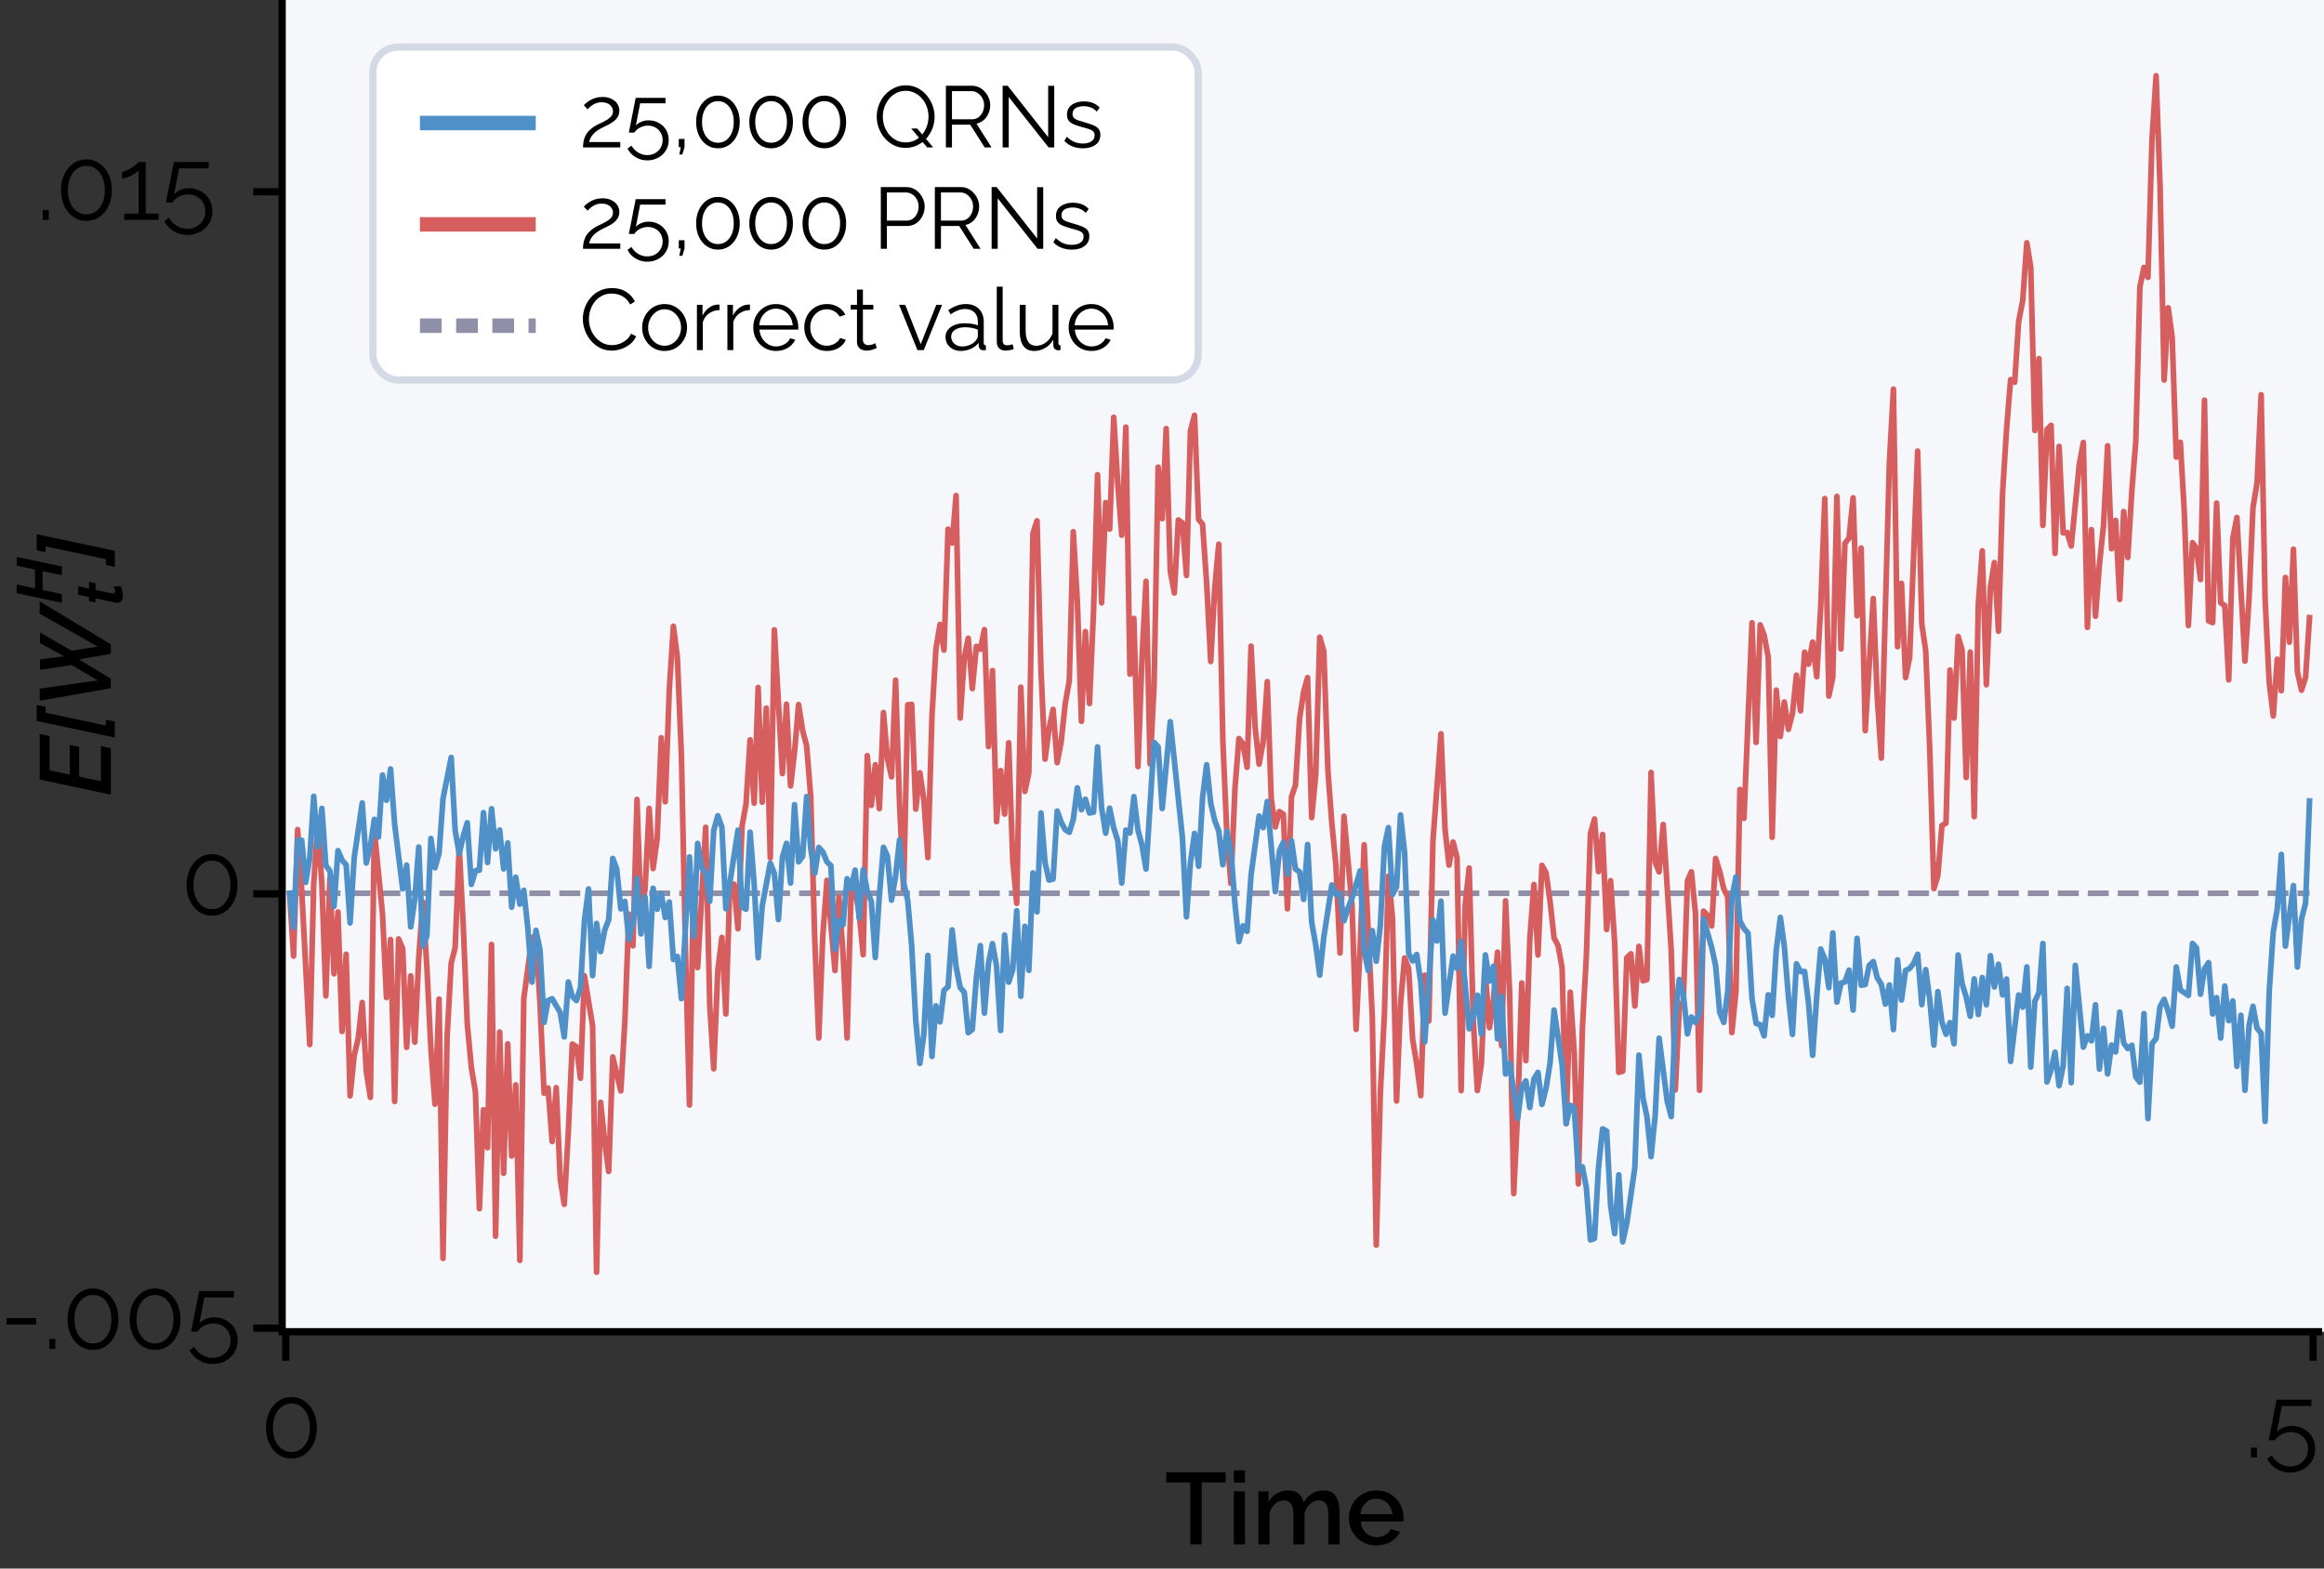
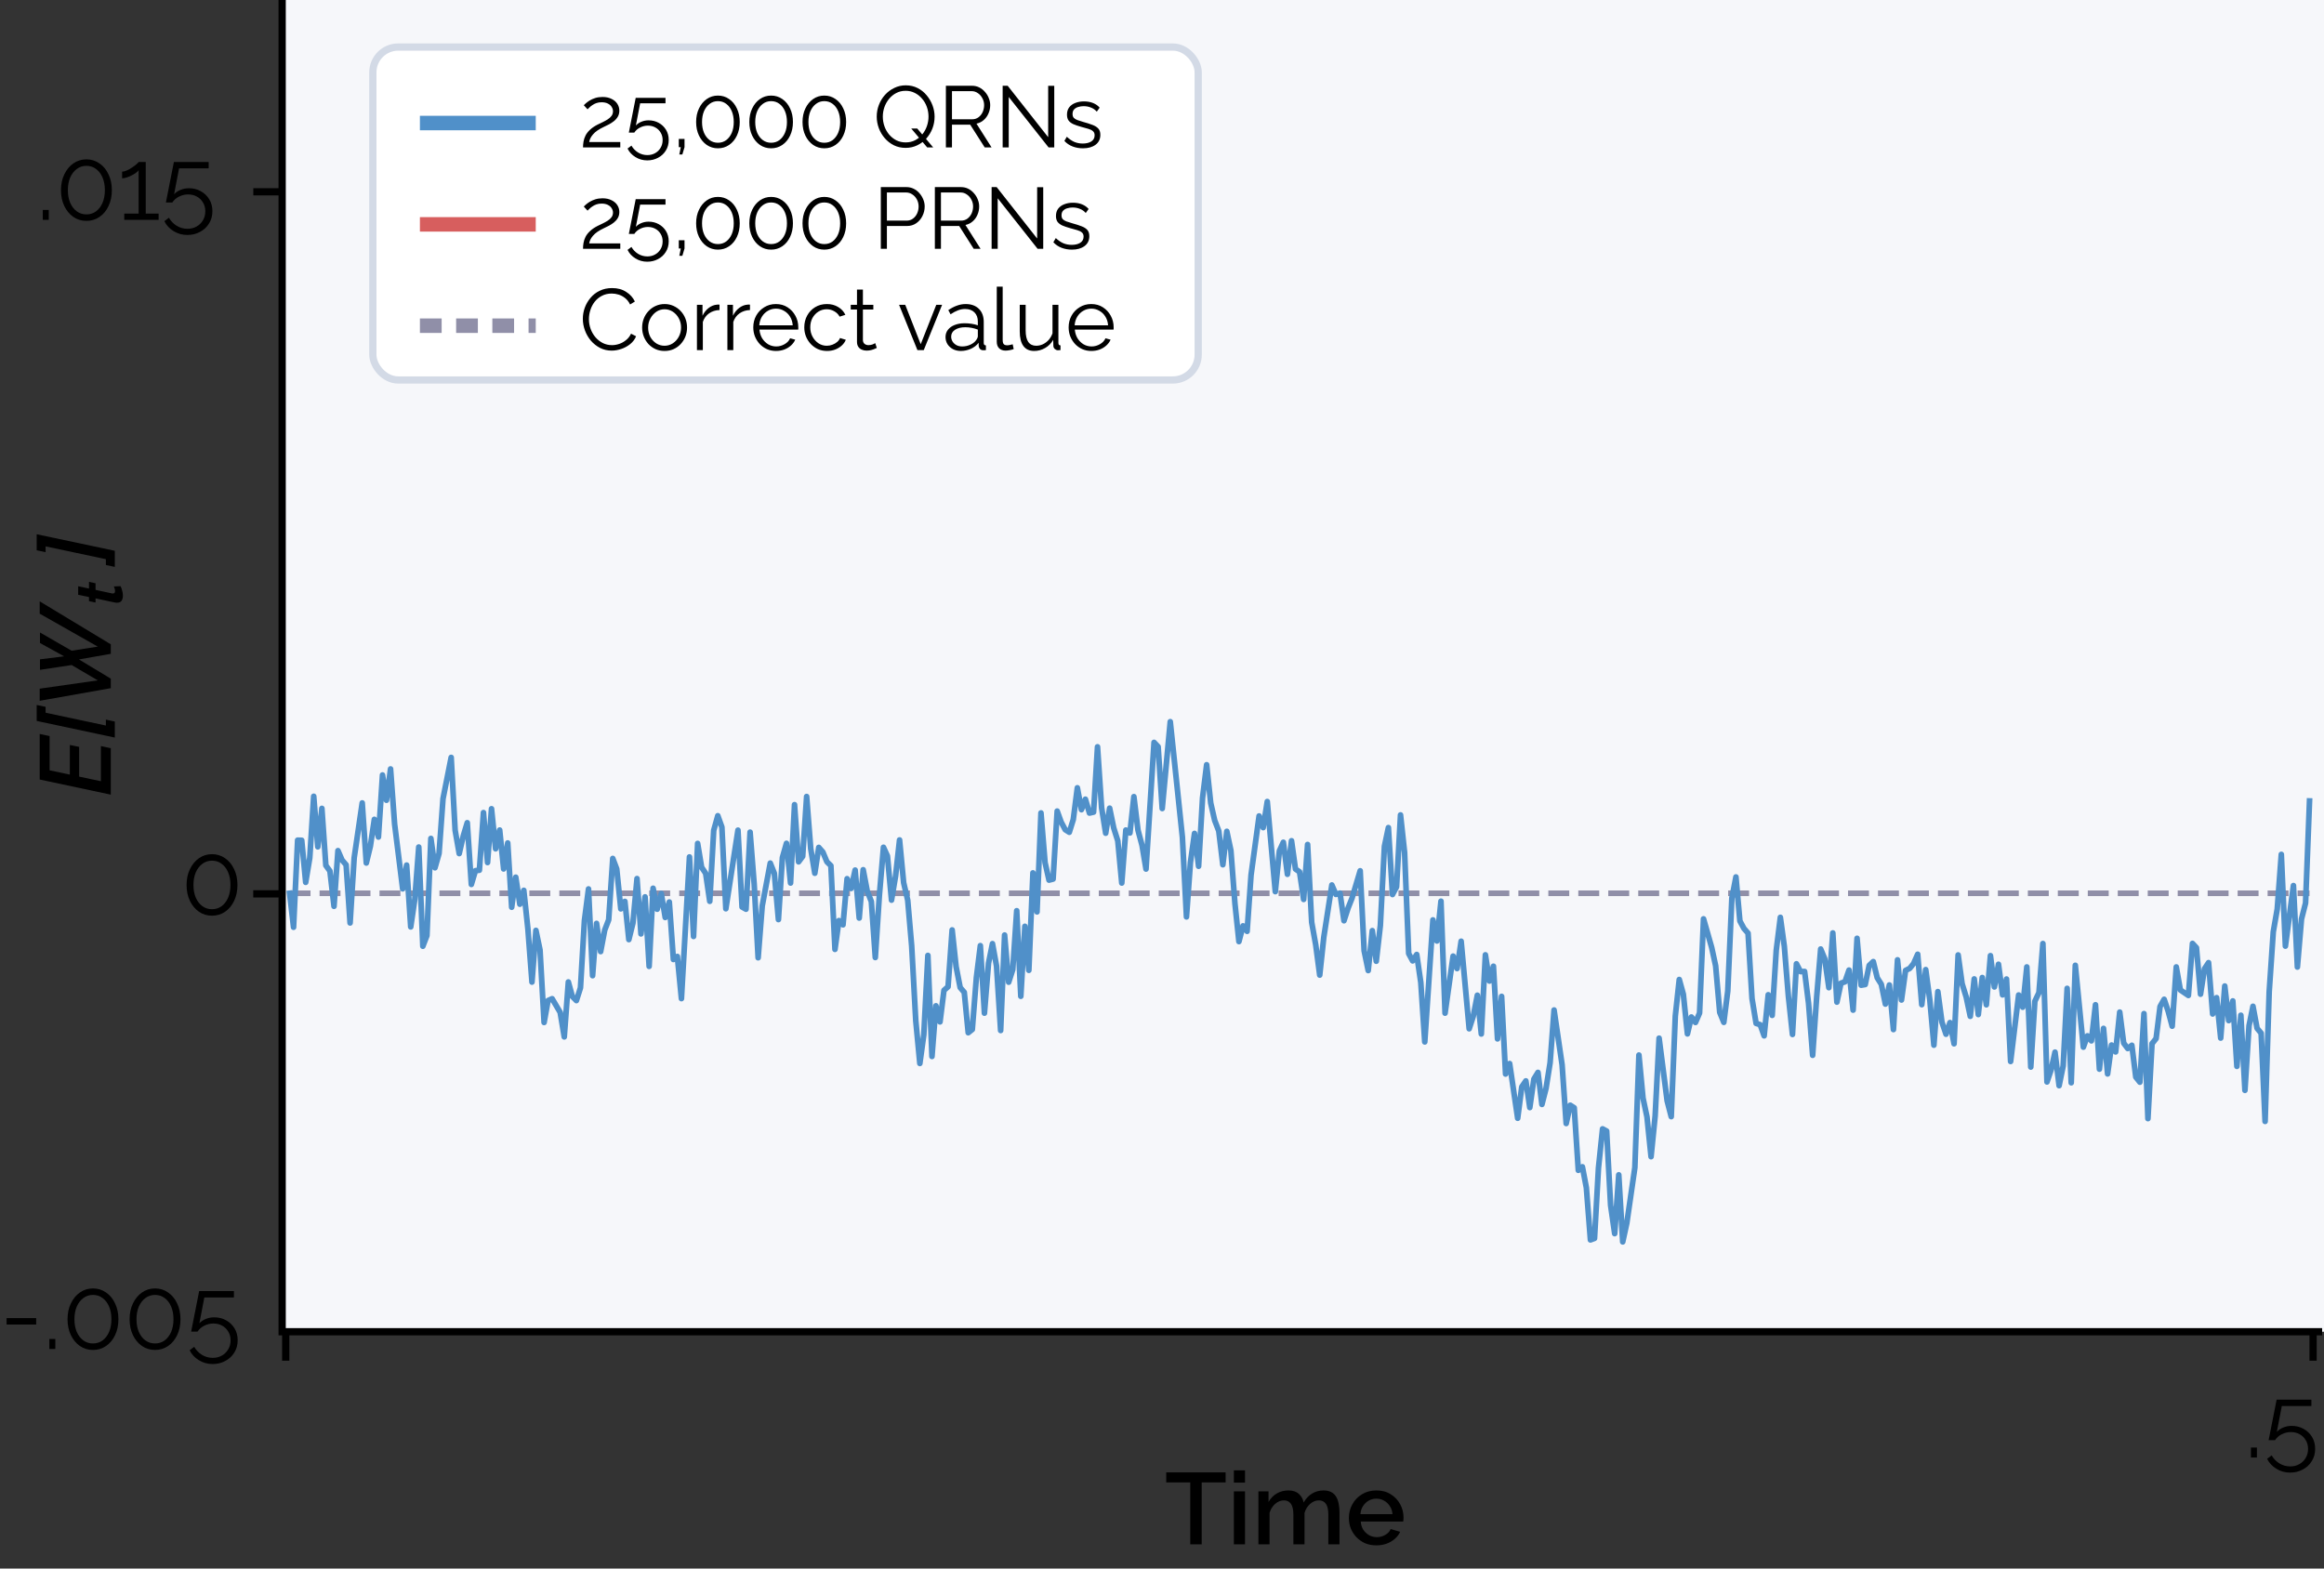
<svg xmlns="http://www.w3.org/2000/svg" width="480" height="324" viewBox="0 0 480 324" fill="none">
  <rect x="0" y="0" width="480" height="324" fill="#333333" stroke="none" />
  <rect x="58.318" width="421.682" height="275.085" fill="#F6F7FA" />
  <path d="M58.278 0V275.085H479.615" stroke="black" stroke-width="1.495" />
  <line x1="58.3" y1="39.618" x2="52.319" y2="39.618" stroke="black" stroke-width="1.495" />
-   <line x1="58.278" y1="274.337" x2="52.302" y2="274.337" stroke="black" stroke-width="1.495" />
  <line x1="58.278" y1="184.636" x2="52.302" y2="184.636" stroke="black" stroke-width="1.495" />
  <path d="M8.837 45.415V43.364H10.072V45.415H8.837ZM23.103 39.282C23.103 40.51 22.873 41.605 22.412 42.568C21.966 43.517 21.345 44.264 20.549 44.808C19.754 45.353 18.854 45.625 17.849 45.625C16.844 45.625 15.944 45.353 15.148 44.808C14.367 44.264 13.745 43.517 13.285 42.568C12.824 41.605 12.594 40.51 12.594 39.282C12.594 38.053 12.824 36.965 13.285 36.016C13.745 35.053 14.367 34.299 15.148 33.755C15.944 33.197 16.844 32.917 17.849 32.917C18.854 32.917 19.754 33.197 20.549 33.755C21.345 34.299 21.966 35.053 22.412 36.016C22.873 36.965 23.103 38.053 23.103 39.282ZM21.659 39.282C21.659 38.291 21.498 37.418 21.177 36.665C20.856 35.911 20.41 35.325 19.837 34.906C19.265 34.474 18.602 34.257 17.849 34.257C17.095 34.257 16.432 34.474 15.86 34.906C15.288 35.325 14.834 35.911 14.499 36.665C14.178 37.418 14.018 38.291 14.018 39.282C14.018 40.273 14.178 41.145 14.499 41.898C14.834 42.652 15.288 43.238 15.86 43.657C16.432 44.076 17.095 44.285 17.849 44.285C18.602 44.285 19.265 44.076 19.837 43.657C20.41 43.224 20.856 42.638 21.177 41.898C21.498 41.145 21.659 40.273 21.659 39.282ZM32.761 44.117V45.415H25.664V44.117H28.636V35.157C28.525 35.325 28.336 35.506 28.071 35.702C27.806 35.897 27.499 36.079 27.15 36.246C26.815 36.414 26.48 36.553 26.145 36.665C25.81 36.776 25.503 36.832 25.224 36.832V35.451C25.545 35.451 25.894 35.36 26.271 35.178C26.648 34.997 27.01 34.788 27.359 34.55C27.708 34.313 28.001 34.09 28.239 33.88C28.476 33.671 28.608 33.532 28.636 33.462H30.102V44.117H32.761ZM38.7 48.535C37.654 48.535 36.705 48.27 35.853 47.739C35.002 47.223 34.367 46.539 33.948 45.688L34.89 44.976C35.281 45.66 35.811 46.211 36.481 46.63C37.165 47.048 37.912 47.258 38.721 47.258C39.419 47.258 40.04 47.104 40.584 46.797C41.143 46.49 41.582 46.064 41.903 45.52C42.238 44.976 42.406 44.348 42.406 43.636C42.406 42.952 42.245 42.352 41.924 41.836C41.617 41.305 41.191 40.894 40.647 40.6C40.117 40.307 39.517 40.161 38.847 40.161C38.205 40.161 37.591 40.307 37.005 40.6C36.419 40.88 35.944 41.291 35.581 41.836H34.262L35.916 33.462H43.097V34.781H36.984L35.958 40.119C36.321 39.728 36.767 39.428 37.298 39.219C37.828 38.995 38.4 38.884 39.014 38.884C39.922 38.884 40.738 39.086 41.464 39.491C42.203 39.896 42.789 40.454 43.222 41.166C43.655 41.877 43.871 42.694 43.871 43.615C43.871 44.592 43.634 45.45 43.159 46.19C42.699 46.93 42.078 47.502 41.296 47.907C40.515 48.325 39.649 48.535 38.7 48.535Z" fill="black" />
  <path d="M1.361 273.594V272.275H7.474V273.594H1.361ZM10.193 278.639V276.588H11.428V278.639H10.193ZM24.459 272.506C24.459 273.734 24.228 274.829 23.768 275.792C23.321 276.741 22.7 277.488 21.904 278.032C21.109 278.577 20.209 278.849 19.204 278.849C18.199 278.849 17.299 278.577 16.503 278.032C15.722 277.488 15.101 276.741 14.64 275.792C14.18 274.829 13.949 273.734 13.949 272.506C13.949 271.277 14.18 270.189 14.64 269.24C15.101 268.277 15.722 267.523 16.503 266.979C17.299 266.421 18.199 266.141 19.204 266.141C20.209 266.141 21.109 266.421 21.904 266.979C22.7 267.523 23.321 268.277 23.768 269.24C24.228 270.189 24.459 271.277 24.459 272.506ZM23.014 272.506C23.014 271.515 22.854 270.642 22.532 269.889C22.212 269.135 21.765 268.549 21.193 268.13C20.62 267.698 19.957 267.481 19.204 267.481C18.45 267.481 17.787 267.698 17.215 268.13C16.643 268.549 16.189 269.135 15.854 269.889C15.533 270.642 15.373 271.515 15.373 272.506C15.373 273.496 15.533 274.369 15.854 275.122C16.189 275.876 16.643 276.462 17.215 276.881C17.787 277.3 18.45 277.509 19.204 277.509C19.957 277.509 20.62 277.3 21.193 276.881C21.765 276.448 22.212 275.862 22.532 275.122C22.854 274.369 23.014 273.496 23.014 272.506ZM37.277 272.506C37.277 273.734 37.047 274.829 36.586 275.792C36.139 276.741 35.518 277.488 34.723 278.032C33.927 278.577 33.027 278.849 32.022 278.849C31.017 278.849 30.117 278.577 29.322 278.032C28.54 277.488 27.919 276.741 27.459 275.792C26.998 274.829 26.768 273.734 26.768 272.506C26.768 271.277 26.998 270.189 27.459 269.24C27.919 268.277 28.54 267.523 29.322 266.979C30.117 266.421 31.017 266.141 32.022 266.141C33.027 266.141 33.927 266.421 34.723 266.979C35.518 267.523 36.139 268.277 36.586 269.24C37.047 270.189 37.277 271.277 37.277 272.506ZM35.832 272.506C35.832 271.515 35.672 270.642 35.351 269.889C35.03 269.135 34.583 268.549 34.011 268.13C33.439 267.698 32.776 267.481 32.022 267.481C31.269 267.481 30.606 267.698 30.033 268.13C29.461 268.549 29.008 269.135 28.673 269.889C28.352 270.642 28.191 271.515 28.191 272.506C28.191 273.496 28.352 274.369 28.673 275.122C29.008 275.876 29.461 276.462 30.033 276.881C30.606 277.3 31.269 277.509 32.022 277.509C32.776 277.509 33.439 277.3 34.011 276.881C34.583 276.448 35.03 275.862 35.351 275.122C35.672 274.369 35.832 273.496 35.832 272.506ZM43.919 281.759C42.873 281.759 41.924 281.493 41.072 280.963C40.221 280.447 39.586 279.763 39.167 278.912L40.109 278.2C40.5 278.884 41.031 279.435 41.7 279.854C42.384 280.272 43.131 280.482 43.94 280.482C44.638 280.482 45.259 280.328 45.804 280.021C46.362 279.714 46.801 279.288 47.122 278.744C47.457 278.2 47.625 277.572 47.625 276.86C47.625 276.176 47.464 275.576 47.143 275.06C46.836 274.529 46.411 274.118 45.866 273.824C45.336 273.531 44.736 273.385 44.066 273.385C43.424 273.385 42.81 273.531 42.224 273.824C41.638 274.104 41.163 274.515 40.8 275.06H39.481L41.135 266.686H48.316V268.005H42.203L41.177 273.343C41.54 272.952 41.986 272.652 42.517 272.443C43.047 272.219 43.619 272.108 44.233 272.108C45.141 272.108 45.957 272.31 46.683 272.715C47.422 273.12 48.009 273.678 48.441 274.39C48.874 275.101 49.09 275.918 49.09 276.839C49.09 277.816 48.853 278.674 48.379 279.414C47.918 280.154 47.297 280.726 46.515 281.131C45.734 281.549 44.868 281.759 43.919 281.759Z" fill="black" />
  <path d="M49.044 182.804C49.044 184.032 48.814 185.128 48.353 186.091C47.906 187.04 47.285 187.786 46.49 188.331C45.694 188.875 44.794 189.147 43.789 189.147C42.784 189.147 41.884 188.875 41.089 188.331C40.307 187.786 39.686 187.04 39.225 186.091C38.765 185.128 38.535 184.032 38.535 182.804C38.535 181.576 38.765 180.487 39.225 179.538C39.686 178.575 40.307 177.822 41.089 177.277C41.884 176.719 42.784 176.44 43.789 176.44C44.794 176.44 45.694 176.719 46.49 177.277C47.285 177.822 47.906 178.575 48.353 179.538C48.814 180.487 49.044 181.576 49.044 182.804ZM47.599 182.804C47.599 181.813 47.439 180.941 47.118 180.187C46.797 179.434 46.35 178.847 45.778 178.429C45.206 177.996 44.543 177.78 43.789 177.78C43.036 177.78 42.373 177.996 41.8 178.429C41.228 178.847 40.775 179.434 40.44 180.187C40.119 180.941 39.958 181.813 39.958 182.804C39.958 183.795 40.119 184.667 40.44 185.421C40.775 186.175 41.228 186.761 41.8 187.179C42.373 187.598 43.036 187.807 43.789 187.807C44.543 187.807 45.206 187.598 45.778 187.179C46.35 186.747 46.797 186.161 47.118 185.421C47.439 184.667 47.599 183.795 47.599 182.804Z" fill="black" />
-   <path d="M65.45 294.931C65.45 296.159 65.22 297.255 64.759 298.218C64.313 299.167 63.692 299.913 62.896 300.458C62.101 301.002 61.2 301.274 60.196 301.274C59.191 301.274 58.291 301.002 57.495 300.458C56.713 299.913 56.092 299.167 55.632 298.218C55.171 297.255 54.941 296.159 54.941 294.931C54.941 293.703 55.171 292.614 55.632 291.665C56.092 290.702 56.713 289.948 57.495 289.404C58.291 288.846 59.191 288.567 60.196 288.567C61.2 288.567 62.101 288.846 62.896 289.404C63.692 289.948 64.313 290.702 64.759 291.665C65.22 292.614 65.45 293.703 65.45 294.931ZM64.006 294.931C64.006 293.94 63.845 293.068 63.524 292.314C63.203 291.56 62.757 290.974 62.184 290.556C61.612 290.123 60.949 289.907 60.196 289.907C59.442 289.907 58.779 290.123 58.207 290.556C57.635 290.974 57.181 291.56 56.846 292.314C56.525 293.068 56.364 293.94 56.364 294.931C56.364 295.922 56.525 296.794 56.846 297.548C57.181 298.301 57.635 298.888 58.207 299.306C58.779 299.725 59.442 299.934 60.196 299.934C60.949 299.934 61.612 299.725 62.184 299.306C62.757 298.874 63.203 298.287 63.524 297.548C63.845 296.794 64.006 295.922 64.006 294.931Z" fill="black" />
  <path d="M464.912 301.065V299.013H466.147V301.065H464.912ZM473.002 304.184C471.956 304.184 471.006 303.919 470.155 303.388C469.304 302.872 468.669 302.188 468.25 301.337L469.192 300.625C469.583 301.309 470.113 301.86 470.783 302.279C471.467 302.698 472.214 302.907 473.023 302.907C473.721 302.907 474.342 302.753 474.886 302.446C475.445 302.139 475.884 301.714 476.205 301.169C476.54 300.625 476.708 299.997 476.708 299.285C476.708 298.601 476.547 298.001 476.226 297.485C475.919 296.955 475.493 296.543 474.949 296.25C474.419 295.957 473.819 295.81 473.149 295.81C472.507 295.81 471.893 295.957 471.307 296.25C470.72 296.529 470.246 296.941 469.883 297.485H468.564L470.218 289.111H477.399V290.43H471.286L470.26 295.768C470.623 295.377 471.069 295.077 471.6 294.868C472.13 294.645 472.702 294.533 473.316 294.533C474.223 294.533 475.04 294.735 475.766 295.14C476.505 295.545 477.091 296.103 477.524 296.815C477.957 297.527 478.173 298.343 478.173 299.264C478.173 300.241 477.936 301.1 477.461 301.839C477.001 302.579 476.38 303.151 475.598 303.556C474.817 303.975 473.951 304.184 473.002 304.184Z" fill="black" />
  <path d="M253.141 306.214H248.2V319.005H245.835V306.214H240.873V304.141H253.141V306.214ZM254.841 319.005V308.056H257.144V319.005H254.841ZM254.841 306.256V303.723H257.144V306.256H254.841ZM276.659 319.005H274.356V312.871C274.356 311.852 274.189 311.106 273.854 310.631C273.519 310.157 273.03 309.919 272.388 309.919C271.746 309.919 271.146 310.164 270.588 310.652C270.044 311.127 269.66 311.748 269.436 312.515V319.005H267.134V312.871C267.134 311.852 266.966 311.106 266.631 310.631C266.296 310.157 265.815 309.919 265.187 309.919C264.545 309.919 263.945 310.157 263.386 310.631C262.842 311.106 262.451 311.727 262.214 312.494V319.005H259.911V308.056H262.005V310.254C262.437 309.487 263.003 308.901 263.7 308.496C264.412 308.077 265.222 307.868 266.129 307.868C267.036 307.868 267.748 308.105 268.264 308.58C268.794 309.054 269.122 309.647 269.248 310.359C269.723 309.55 270.302 308.935 270.986 308.517C271.683 308.084 272.479 307.868 273.372 307.868C274.014 307.868 274.551 307.986 274.984 308.224C275.417 308.461 275.752 308.789 275.989 309.208C276.226 309.612 276.394 310.087 276.491 310.631C276.603 311.162 276.659 311.727 276.659 312.327V319.005ZM284.274 319.214C283.423 319.214 282.648 319.068 281.95 318.775C281.266 318.468 280.673 318.056 280.171 317.54C279.668 317.009 279.278 316.409 278.998 315.739C278.733 315.055 278.601 314.33 278.601 313.562C278.601 312.529 278.838 311.587 279.313 310.736C279.787 309.871 280.45 309.18 281.301 308.663C282.153 308.133 283.151 307.868 284.295 307.868C285.439 307.868 286.423 308.133 287.247 308.663C288.084 309.18 288.733 309.864 289.194 310.715C289.654 311.566 289.884 312.48 289.884 313.457C289.884 313.625 289.877 313.785 289.864 313.939C289.85 314.078 289.836 314.197 289.822 314.295H281.05C281.092 314.937 281.266 315.502 281.573 315.99C281.894 316.465 282.299 316.842 282.788 317.121C283.276 317.386 283.799 317.519 284.358 317.519C284.972 317.519 285.551 317.365 286.095 317.058C286.654 316.751 287.03 316.346 287.226 315.844L289.194 316.409C288.956 316.939 288.594 317.421 288.105 317.854C287.631 318.272 287.065 318.607 286.409 318.858C285.753 319.096 285.042 319.214 284.274 319.214ZM280.987 312.766H287.603C287.561 312.138 287.379 311.587 287.058 311.113C286.751 310.624 286.354 310.247 285.865 309.982C285.391 309.703 284.86 309.564 284.274 309.564C283.702 309.564 283.171 309.703 282.683 309.982C282.208 310.247 281.818 310.624 281.511 311.113C281.204 311.587 281.029 312.138 280.987 312.766Z" fill="black" />
  <line x1="59.014" y1="275.085" x2="59.014" y2="281.065" stroke="black" stroke-width="1.495" />
  <line x1="477.747" y1="275.085" x2="477.747" y2="281.065" stroke="black" stroke-width="1.495" />
  <rect x="77.009" y="9.718" width="170.467" height="68.771" rx="5.234" fill="white" stroke="#D3DAE6" stroke-width="1.495" />
  <path d="M120.416 51.386C120.416 50.979 120.452 50.572 120.523 50.165C120.595 49.747 120.733 49.334 120.936 48.927C121.139 48.52 121.439 48.132 121.833 47.761C122.228 47.378 122.748 47.019 123.394 46.684C123.741 46.505 124.1 46.331 124.471 46.164C124.842 45.984 125.189 45.793 125.512 45.59C125.847 45.374 126.11 45.135 126.301 44.872C126.505 44.597 126.606 44.274 126.606 43.903C126.606 43.604 126.517 43.311 126.337 43.024C126.17 42.737 125.907 42.503 125.548 42.324C125.201 42.144 124.764 42.055 124.238 42.055C123.855 42.055 123.508 42.108 123.197 42.216C122.886 42.324 122.611 42.461 122.372 42.629C122.132 42.784 121.929 42.946 121.762 43.113C121.594 43.269 121.457 43.401 121.349 43.508L120.577 42.665C120.637 42.593 120.769 42.467 120.972 42.288C121.187 42.097 121.457 41.899 121.779 41.696C122.114 41.492 122.503 41.319 122.946 41.175C123.4 41.032 123.897 40.96 124.435 40.96C125.165 40.96 125.787 41.092 126.301 41.355C126.828 41.606 127.228 41.947 127.504 42.378C127.779 42.808 127.916 43.275 127.916 43.777C127.916 44.268 127.809 44.693 127.593 45.051C127.39 45.398 127.121 45.703 126.786 45.967C126.463 46.218 126.122 46.439 125.763 46.63C125.416 46.81 125.099 46.965 124.812 47.097C124.25 47.36 123.777 47.623 123.394 47.886C123.012 48.15 122.707 48.419 122.479 48.694C122.252 48.957 122.073 49.22 121.941 49.483C121.821 49.735 121.738 49.998 121.69 50.273H128.114V51.386H120.416ZM133.685 54.059C132.788 54.059 131.974 53.832 131.245 53.377C130.515 52.935 129.971 52.349 129.612 51.619L130.419 51.009C130.754 51.595 131.209 52.067 131.783 52.426C132.369 52.785 133.009 52.965 133.703 52.965C134.301 52.965 134.833 52.833 135.3 52.57C135.778 52.307 136.155 51.942 136.43 51.475C136.718 51.009 136.861 50.47 136.861 49.86C136.861 49.274 136.724 48.76 136.448 48.317C136.185 47.863 135.82 47.51 135.354 47.258C134.899 47.007 134.385 46.882 133.811 46.882C133.26 46.882 132.734 47.007 132.232 47.258C131.729 47.498 131.322 47.851 131.011 48.317H129.881L131.298 41.14H137.453V42.27H132.214L131.334 46.846C131.645 46.511 132.028 46.254 132.483 46.074C132.937 45.883 133.428 45.787 133.954 45.787C134.732 45.787 135.432 45.961 136.054 46.307C136.688 46.654 137.19 47.133 137.561 47.743C137.932 48.353 138.117 49.053 138.117 49.842C138.117 50.68 137.914 51.416 137.507 52.05C137.112 52.684 136.58 53.174 135.91 53.521C135.24 53.88 134.498 54.059 133.685 54.059ZM140.305 52.839L140.61 51.332H140.197V49.627H141.382V51.332L140.933 52.839H140.305ZM152.787 46.128C152.787 47.181 152.589 48.12 152.195 48.945C151.812 49.759 151.28 50.399 150.598 50.865C149.916 51.332 149.144 51.565 148.283 51.565C147.422 51.565 146.65 51.332 145.968 50.865C145.298 50.399 144.766 49.759 144.371 48.945C143.976 48.12 143.779 47.181 143.779 46.128C143.779 45.075 143.976 44.142 144.371 43.329C144.766 42.503 145.298 41.857 145.968 41.391C146.65 40.912 147.422 40.673 148.283 40.673C149.144 40.673 149.916 40.912 150.598 41.391C151.28 41.857 151.812 42.503 152.195 43.329C152.589 44.142 152.787 45.075 152.787 46.128ZM151.549 46.128C151.549 45.279 151.411 44.531 151.136 43.885C150.861 43.239 150.478 42.737 149.988 42.378C149.497 42.007 148.929 41.821 148.283 41.821C147.637 41.821 147.069 42.007 146.578 42.378C146.088 42.737 145.699 43.239 145.412 43.885C145.137 44.531 144.999 45.279 144.999 46.128C144.999 46.977 145.137 47.725 145.412 48.371C145.699 49.017 146.088 49.519 146.578 49.878C147.069 50.237 147.637 50.417 148.283 50.417C148.929 50.417 149.497 50.237 149.988 49.878C150.478 49.507 150.861 49.005 151.136 48.371C151.411 47.725 151.549 46.977 151.549 46.128ZM163.774 46.128C163.774 47.181 163.577 48.12 163.182 48.945C162.799 49.759 162.267 50.399 161.585 50.865C160.903 51.332 160.131 51.565 159.27 51.565C158.409 51.565 157.637 51.332 156.955 50.865C156.285 50.399 155.753 49.759 155.358 48.945C154.964 48.12 154.766 47.181 154.766 46.128C154.766 45.075 154.964 44.142 155.358 43.329C155.753 42.503 156.285 41.857 156.955 41.391C157.637 40.912 158.409 40.673 159.27 40.673C160.131 40.673 160.903 40.912 161.585 41.391C162.267 41.857 162.799 42.503 163.182 43.329C163.577 44.142 163.774 45.075 163.774 46.128ZM162.536 46.128C162.536 45.279 162.398 44.531 162.123 43.885C161.848 43.239 161.465 42.737 160.975 42.378C160.484 42.007 159.916 41.821 159.27 41.821C158.624 41.821 158.056 42.007 157.565 42.378C157.075 42.737 156.686 43.239 156.399 43.885C156.124 44.531 155.986 45.279 155.986 46.128C155.986 46.977 156.124 47.725 156.399 48.371C156.686 49.017 157.075 49.519 157.565 49.878C158.056 50.237 158.624 50.417 159.27 50.417C159.916 50.417 160.484 50.237 160.975 49.878C161.465 49.507 161.848 49.005 162.123 48.371C162.398 47.725 162.536 46.977 162.536 46.128ZM174.761 46.128C174.761 47.181 174.564 48.12 174.169 48.945C173.786 49.759 173.254 50.399 172.572 50.865C171.89 51.332 171.119 51.565 170.257 51.565C169.396 51.565 168.624 51.332 167.942 50.865C167.273 50.399 166.74 49.759 166.345 48.945C165.951 48.12 165.753 47.181 165.753 46.128C165.753 45.075 165.951 44.142 166.345 43.329C166.74 42.503 167.273 41.857 167.942 41.391C168.624 40.912 169.396 40.673 170.257 40.673C171.119 40.673 171.89 40.912 172.572 41.391C173.254 41.857 173.786 42.503 174.169 43.329C174.564 44.142 174.761 45.075 174.761 46.128ZM173.523 46.128C173.523 45.279 173.385 44.531 173.11 43.885C172.835 43.239 172.452 42.737 171.962 42.378C171.471 42.007 170.903 41.821 170.257 41.821C169.611 41.821 169.043 42.007 168.553 42.378C168.062 42.737 167.673 43.239 167.386 43.885C167.111 44.531 166.974 45.279 166.974 46.128C166.974 46.977 167.111 47.725 167.386 48.371C167.673 49.017 168.062 49.519 168.553 49.878C169.043 50.237 169.611 50.417 170.257 50.417C170.903 50.417 171.471 50.237 171.962 49.878C172.452 49.507 172.835 49.005 173.11 48.371C173.385 47.725 173.523 46.977 173.523 46.128ZM181.924 51.386V38.645H187.2C187.75 38.645 188.252 38.759 188.707 38.986C189.174 39.214 189.574 39.525 189.909 39.919C190.244 40.302 190.507 40.733 190.699 41.211C190.89 41.678 190.986 42.156 190.986 42.647C190.986 43.341 190.83 43.999 190.519 44.621C190.22 45.231 189.796 45.727 189.245 46.11C188.695 46.493 188.049 46.684 187.307 46.684H183.18V51.386H181.924ZM183.18 45.572H187.254C187.756 45.572 188.193 45.434 188.563 45.159C188.934 44.884 189.221 44.525 189.425 44.082C189.628 43.64 189.73 43.161 189.73 42.647C189.73 42.12 189.61 41.636 189.371 41.193C189.132 40.751 188.815 40.404 188.42 40.153C188.037 39.889 187.612 39.758 187.146 39.758H183.18V45.572ZM193.087 51.386V38.645H198.47C199.02 38.645 199.522 38.759 199.977 38.986C200.432 39.214 200.826 39.525 201.161 39.919C201.508 40.302 201.771 40.733 201.951 41.211C202.142 41.678 202.238 42.156 202.238 42.647C202.238 43.257 202.118 43.831 201.879 44.37C201.652 44.908 201.323 45.362 200.892 45.733C200.473 46.104 199.977 46.349 199.403 46.469L202.525 51.386H201.107L198.111 46.684H194.343V51.386H193.087ZM194.343 45.572H198.506C199.008 45.572 199.445 45.434 199.816 45.159C200.186 44.884 200.473 44.525 200.677 44.082C200.88 43.628 200.982 43.149 200.982 42.647C200.982 42.133 200.862 41.66 200.623 41.229C200.396 40.787 200.085 40.434 199.69 40.171C199.307 39.895 198.876 39.758 198.398 39.758H194.343V45.572ZM206.066 40.96V51.386H204.81V38.645H205.85L214.212 49.268V38.663H215.468V51.386H214.302L206.066 40.96ZM221.4 51.565C220.635 51.565 219.923 51.439 219.265 51.188C218.607 50.937 218.039 50.554 217.56 50.04L218.063 49.178C218.589 49.669 219.115 50.028 219.642 50.255C220.18 50.47 220.748 50.578 221.346 50.578C222.076 50.578 222.668 50.434 223.123 50.147C223.577 49.848 223.805 49.424 223.805 48.873C223.805 48.503 223.691 48.221 223.464 48.03C223.248 47.827 222.931 47.665 222.513 47.546C222.106 47.414 221.616 47.276 221.041 47.133C220.395 46.953 219.851 46.768 219.408 46.577C218.978 46.373 218.649 46.122 218.422 45.823C218.206 45.512 218.099 45.111 218.099 44.621C218.099 44.011 218.248 43.508 218.547 43.113C218.858 42.707 219.277 42.402 219.803 42.198C220.342 41.983 220.94 41.875 221.598 41.875C222.315 41.875 222.949 41.989 223.5 42.216C224.05 42.444 224.499 42.761 224.845 43.167L224.253 43.993C223.918 43.61 223.518 43.329 223.051 43.149C222.597 42.958 222.088 42.862 221.526 42.862C221.143 42.862 220.778 42.916 220.431 43.024C220.084 43.119 219.797 43.287 219.57 43.526C219.355 43.753 219.247 44.07 219.247 44.477C219.247 44.812 219.331 45.075 219.498 45.267C219.666 45.446 219.917 45.602 220.252 45.733C220.587 45.853 220.999 45.984 221.49 46.128C222.196 46.319 222.812 46.517 223.338 46.72C223.865 46.911 224.271 47.163 224.558 47.474C224.845 47.785 224.989 48.221 224.989 48.784C224.989 49.657 224.66 50.339 224.002 50.829C223.344 51.32 222.477 51.565 221.4 51.565Z" fill="black" />
  <path d="M120.38 65.856C120.38 65.079 120.511 64.319 120.775 63.577C121.05 62.824 121.445 62.142 121.959 61.532C122.473 60.91 123.107 60.419 123.861 60.06C124.615 59.689 125.47 59.504 126.427 59.504C127.563 59.504 128.532 59.767 129.334 60.294C130.147 60.808 130.745 61.472 131.128 62.285L130.141 62.895C129.866 62.333 129.519 61.891 129.101 61.568C128.682 61.233 128.233 60.993 127.755 60.85C127.288 60.706 126.822 60.634 126.355 60.634C125.59 60.634 124.914 60.79 124.328 61.101C123.741 61.4 123.245 61.807 122.838 62.321C122.443 62.824 122.144 63.392 121.941 64.026C121.738 64.648 121.636 65.282 121.636 65.928C121.636 66.634 121.756 67.31 121.995 67.956C122.234 68.602 122.569 69.176 123 69.678C123.43 70.169 123.933 70.563 124.507 70.862C125.093 71.15 125.727 71.293 126.409 71.293C126.888 71.293 127.378 71.209 127.88 71.042C128.383 70.874 128.849 70.617 129.28 70.27C129.723 69.923 130.076 69.475 130.339 68.924L131.379 69.463C131.116 70.097 130.71 70.635 130.159 71.078C129.609 71.52 128.993 71.855 128.311 72.083C127.641 72.31 126.983 72.424 126.337 72.424C125.464 72.424 124.662 72.238 123.933 71.867C123.203 71.484 122.569 70.982 122.031 70.36C121.504 69.726 121.098 69.02 120.811 68.243C120.523 67.453 120.38 66.658 120.38 65.856ZM137.257 72.495C136.587 72.495 135.965 72.37 135.391 72.118C134.829 71.855 134.338 71.502 133.919 71.06C133.513 70.605 133.196 70.091 132.968 69.517C132.741 68.93 132.627 68.314 132.627 67.668C132.627 66.999 132.741 66.376 132.968 65.802C133.196 65.216 133.519 64.702 133.937 64.259C134.356 63.804 134.847 63.452 135.409 63.2C135.983 62.937 136.605 62.806 137.275 62.806C137.945 62.806 138.561 62.937 139.123 63.2C139.685 63.452 140.176 63.804 140.595 64.259C141.013 64.702 141.336 65.216 141.564 65.802C141.791 66.376 141.904 66.999 141.904 67.668C141.904 68.314 141.791 68.93 141.564 69.517C141.336 70.091 141.013 70.605 140.595 71.06C140.188 71.502 139.697 71.855 139.123 72.118C138.561 72.37 137.939 72.495 137.257 72.495ZM133.866 67.686C133.866 68.38 134.015 69.014 134.314 69.588C134.625 70.151 135.038 70.599 135.552 70.934C136.067 71.257 136.635 71.419 137.257 71.419C137.879 71.419 138.447 71.251 138.962 70.916C139.476 70.581 139.889 70.127 140.2 69.553C140.511 68.966 140.666 68.332 140.666 67.65C140.666 66.957 140.511 66.323 140.2 65.748C139.889 65.174 139.476 64.72 138.962 64.385C138.447 64.05 137.879 63.882 137.257 63.882C136.635 63.882 136.067 64.056 135.552 64.403C135.05 64.75 134.643 65.21 134.332 65.784C134.021 66.347 133.866 66.981 133.866 67.686ZM148.611 64.044C147.797 64.068 147.079 64.295 146.457 64.726C145.847 65.156 145.417 65.748 145.165 66.502V72.316H143.945V62.967H145.094V65.21C145.417 64.552 145.841 64.02 146.368 63.613C146.906 63.206 147.474 62.979 148.072 62.931C148.192 62.919 148.294 62.913 148.377 62.913C148.473 62.913 148.551 62.919 148.611 62.931V64.044ZM154.901 64.044C154.088 64.068 153.37 64.295 152.748 64.726C152.138 65.156 151.707 65.748 151.456 66.502V72.316H150.236V62.967H151.384V65.21C151.707 64.552 152.132 64.02 152.658 63.613C153.197 63.206 153.765 62.979 154.363 62.931C154.483 62.919 154.584 62.913 154.668 62.913C154.764 62.913 154.842 62.919 154.901 62.931V64.044ZM160.266 72.495C159.597 72.495 158.974 72.37 158.4 72.118C157.826 71.855 157.33 71.502 156.911 71.06C156.492 70.605 156.163 70.085 155.924 69.499C155.697 68.913 155.583 68.284 155.583 67.615C155.583 66.741 155.78 65.94 156.175 65.21C156.582 64.48 157.138 63.9 157.844 63.47C158.55 63.027 159.351 62.806 160.248 62.806C161.17 62.806 161.971 63.027 162.653 63.47C163.347 63.912 163.891 64.498 164.286 65.228C164.681 65.946 164.878 66.735 164.878 67.597C164.878 67.692 164.878 67.788 164.878 67.884C164.878 67.968 164.872 68.033 164.86 68.081H156.857C156.917 68.751 157.102 69.349 157.413 69.876C157.736 70.39 158.149 70.803 158.651 71.114C159.166 71.413 159.722 71.562 160.32 71.562C160.93 71.562 161.505 71.407 162.043 71.096C162.593 70.785 162.976 70.378 163.191 69.876L164.25 70.163C164.059 70.605 163.765 71.006 163.371 71.365C162.976 71.724 162.509 72.005 161.971 72.208C161.445 72.4 160.877 72.495 160.266 72.495ZM156.821 67.202H163.73C163.682 66.52 163.496 65.922 163.173 65.407C162.862 64.893 162.45 64.492 161.935 64.205C161.433 63.906 160.877 63.757 160.266 63.757C159.656 63.757 159.1 63.906 158.598 64.205C158.095 64.492 157.682 64.899 157.359 65.425C157.048 65.94 156.869 66.532 156.821 67.202ZM170.816 72.495C170.134 72.495 169.506 72.37 168.932 72.118C168.37 71.855 167.873 71.496 167.442 71.042C167.024 70.587 166.695 70.067 166.456 69.481C166.228 68.895 166.115 68.273 166.115 67.615C166.115 66.729 166.312 65.922 166.707 65.192C167.102 64.463 167.652 63.882 168.358 63.452C169.063 63.021 169.877 62.806 170.798 62.806C171.671 62.806 172.443 63.009 173.113 63.416C173.783 63.81 174.279 64.349 174.602 65.031L173.418 65.407C173.155 64.929 172.784 64.558 172.305 64.295C171.839 64.02 171.318 63.882 170.744 63.882C170.122 63.882 169.554 64.044 169.039 64.367C168.525 64.69 168.112 65.132 167.801 65.695C167.502 66.257 167.353 66.897 167.353 67.615C167.353 68.32 167.508 68.96 167.819 69.535C168.13 70.109 168.543 70.569 169.057 70.916C169.572 71.251 170.14 71.419 170.762 71.419C171.169 71.419 171.558 71.347 171.928 71.203C172.311 71.06 172.64 70.868 172.915 70.629C173.202 70.378 173.394 70.109 173.49 69.822L174.692 70.181C174.524 70.623 174.243 71.024 173.848 71.383C173.466 71.73 173.011 72.005 172.485 72.208C171.97 72.4 171.414 72.495 170.816 72.495ZM181.095 71.867C180.999 71.903 180.849 71.969 180.646 72.065C180.443 72.16 180.197 72.244 179.91 72.316C179.623 72.388 179.312 72.424 178.977 72.424C178.63 72.424 178.301 72.358 177.99 72.226C177.691 72.095 177.452 71.897 177.273 71.634C177.093 71.359 177.003 71.024 177.003 70.629V63.936H175.712V62.967H177.003V59.809H178.224V62.967H180.377V63.936H178.224V70.288C178.248 70.623 178.367 70.874 178.583 71.042C178.81 71.209 179.067 71.293 179.354 71.293C179.689 71.293 179.994 71.239 180.269 71.132C180.544 71.012 180.712 70.928 180.772 70.88L181.095 71.867ZM189.483 72.316L185.697 62.967H186.971L190.165 71.096L193.377 62.967H194.58L190.793 72.316H189.483ZM195.288 69.624C195.288 69.038 195.456 68.536 195.791 68.117C196.126 67.686 196.586 67.357 197.173 67.13C197.771 66.891 198.459 66.771 199.236 66.771C199.691 66.771 200.163 66.807 200.654 66.879C201.144 66.951 201.581 67.058 201.964 67.202V66.412C201.964 65.623 201.73 64.995 201.264 64.528C200.797 64.062 200.151 63.828 199.326 63.828C198.823 63.828 198.327 63.924 197.837 64.115C197.358 64.295 196.856 64.564 196.329 64.923L195.863 64.062C196.473 63.643 197.071 63.332 197.657 63.129C198.243 62.913 198.841 62.806 199.451 62.806C200.6 62.806 201.509 63.135 202.179 63.793C202.849 64.451 203.184 65.36 203.184 66.52V70.844C203.184 71.012 203.22 71.138 203.291 71.221C203.363 71.293 203.477 71.335 203.632 71.347V72.316C203.501 72.328 203.387 72.34 203.291 72.352C203.196 72.364 203.124 72.364 203.076 72.352C202.777 72.34 202.55 72.244 202.394 72.065C202.239 71.885 202.155 71.694 202.143 71.49L202.125 70.809C201.706 71.347 201.162 71.766 200.492 72.065C199.822 72.352 199.14 72.495 198.447 72.495C197.848 72.495 197.304 72.37 196.814 72.118C196.335 71.855 195.958 71.508 195.683 71.078C195.42 70.635 195.288 70.151 195.288 69.624ZM201.551 70.342C201.682 70.175 201.784 70.013 201.856 69.858C201.928 69.702 201.964 69.564 201.964 69.445V68.081C201.557 67.926 201.132 67.806 200.69 67.722C200.259 67.638 199.822 67.597 199.38 67.597C198.506 67.597 197.801 67.77 197.262 68.117C196.724 68.464 196.455 68.936 196.455 69.535C196.455 69.882 196.545 70.21 196.724 70.522C196.903 70.821 197.167 71.072 197.514 71.275C197.86 71.467 198.267 71.562 198.734 71.562C199.32 71.562 199.864 71.449 200.367 71.221C200.881 70.994 201.276 70.701 201.551 70.342ZM205.874 59.217H207.094V70.198C207.094 70.665 207.178 70.97 207.345 71.114C207.513 71.257 207.716 71.329 207.955 71.329C208.171 71.329 208.386 71.305 208.601 71.257C208.817 71.209 209.002 71.162 209.158 71.114L209.373 72.101C209.146 72.196 208.865 72.274 208.53 72.334C208.207 72.394 207.926 72.424 207.686 72.424C207.136 72.424 206.693 72.262 206.358 71.939C206.035 71.616 205.874 71.174 205.874 70.611V59.217ZM210.619 68.458V62.967H211.84V68.243C211.84 69.307 212.019 70.103 212.378 70.629C212.749 71.156 213.293 71.419 214.011 71.419C214.489 71.419 214.95 71.317 215.393 71.114C215.847 70.898 216.248 70.599 216.595 70.216C216.942 69.822 217.205 69.367 217.384 68.853V62.967H218.604V70.844C218.604 71.012 218.64 71.138 218.712 71.221C218.784 71.293 218.892 71.335 219.035 71.347V72.316C218.892 72.328 218.778 72.334 218.694 72.334C218.61 72.346 218.533 72.352 218.461 72.352C218.222 72.328 218.012 72.232 217.833 72.065C217.665 71.897 217.576 71.694 217.564 71.455L217.528 70.198C217.121 70.916 216.565 71.478 215.859 71.885C215.165 72.292 214.412 72.495 213.598 72.495C212.617 72.495 211.876 72.154 211.373 71.473C210.871 70.791 210.619 69.786 210.619 68.458ZM225.401 72.495C224.731 72.495 224.109 72.37 223.535 72.118C222.96 71.855 222.464 71.502 222.045 71.06C221.627 70.605 221.298 70.085 221.058 69.499C220.831 68.913 220.717 68.284 220.717 67.615C220.717 66.741 220.915 65.94 221.31 65.21C221.716 64.48 222.273 63.9 222.978 63.47C223.684 63.027 224.486 62.806 225.383 62.806C226.304 62.806 227.105 63.027 227.787 63.47C228.481 63.912 229.025 64.498 229.42 65.228C229.815 65.946 230.012 66.735 230.012 67.597C230.012 67.692 230.012 67.788 230.012 67.884C230.012 67.968 230.006 68.033 229.994 68.081H221.991C222.051 68.751 222.237 69.349 222.548 69.876C222.871 70.39 223.283 70.803 223.786 71.114C224.3 71.413 224.856 71.562 225.455 71.562C226.065 71.562 226.639 71.407 227.177 71.096C227.727 70.785 228.11 70.378 228.326 69.876L229.384 70.163C229.193 70.605 228.9 71.006 228.505 71.365C228.11 71.724 227.644 72.005 227.105 72.208C226.579 72.4 226.011 72.495 225.401 72.495ZM221.956 67.202H228.864C228.816 66.52 228.631 65.922 228.308 65.407C227.997 64.893 227.584 64.492 227.07 64.205C226.567 63.906 226.011 63.757 225.401 63.757C224.791 63.757 224.234 63.906 223.732 64.205C223.23 64.492 222.817 64.899 222.494 65.425C222.183 65.94 222.003 66.532 221.956 67.202Z" fill="black" />
  <path d="M120.416 30.455C120.416 30.049 120.452 29.642 120.523 29.235C120.595 28.816 120.733 28.404 120.936 27.997C121.139 27.59 121.439 27.201 121.833 26.831C122.228 26.448 122.748 26.089 123.394 25.754C123.741 25.575 124.1 25.401 124.471 25.233C124.842 25.054 125.189 24.863 125.512 24.659C125.847 24.444 126.11 24.205 126.301 23.942C126.505 23.666 126.606 23.343 126.606 22.973C126.606 22.674 126.517 22.381 126.337 22.093C126.17 21.806 125.907 21.573 125.548 21.393C125.201 21.214 124.764 21.124 124.238 21.124C123.855 21.124 123.508 21.178 123.197 21.286C122.886 21.393 122.611 21.531 122.372 21.699C122.132 21.854 121.929 22.016 121.762 22.183C121.594 22.339 121.457 22.47 121.349 22.578L120.577 21.735C120.637 21.663 120.769 21.537 120.972 21.358C121.187 21.166 121.457 20.969 121.779 20.765C122.114 20.562 122.503 20.389 122.946 20.245C123.4 20.102 123.897 20.03 124.435 20.03C125.165 20.03 125.787 20.161 126.301 20.425C126.828 20.676 127.228 21.017 127.504 21.447C127.779 21.878 127.916 22.345 127.916 22.847C127.916 23.337 127.809 23.762 127.593 24.121C127.39 24.468 127.121 24.773 126.786 25.036C126.463 25.287 126.122 25.509 125.763 25.7C125.416 25.88 125.099 26.035 124.812 26.167C124.25 26.43 123.777 26.693 123.394 26.956C123.012 27.219 122.707 27.488 122.479 27.764C122.252 28.027 122.073 28.29 121.941 28.553C121.821 28.804 121.738 29.068 121.69 29.343H128.114V30.455H120.416ZM133.685 33.129C132.788 33.129 131.974 32.902 131.245 32.447C130.515 32.004 129.971 31.418 129.612 30.689L130.419 30.078C130.754 30.665 131.209 31.137 131.783 31.496C132.369 31.855 133.009 32.034 133.703 32.034C134.301 32.034 134.833 31.903 135.3 31.64C135.778 31.376 136.155 31.012 136.43 30.545C136.718 30.078 136.861 29.54 136.861 28.93C136.861 28.344 136.724 27.829 136.448 27.387C136.185 26.932 135.82 26.579 135.354 26.328C134.899 26.077 134.385 25.951 133.811 25.951C133.26 25.951 132.734 26.077 132.232 26.328C131.729 26.567 131.322 26.92 131.011 27.387H129.881L131.298 20.209H137.453V21.34H132.214L131.334 25.915C131.645 25.581 132.028 25.323 132.483 25.144C132.937 24.952 133.428 24.857 133.954 24.857C134.732 24.857 135.432 25.03 136.054 25.377C136.688 25.724 137.19 26.203 137.561 26.813C137.932 27.423 138.117 28.122 138.117 28.912C138.117 29.749 137.914 30.485 137.507 31.119C137.112 31.753 136.58 32.244 135.91 32.591C135.24 32.949 134.498 33.129 133.685 33.129ZM140.305 31.909L140.61 30.401H140.197V28.697H141.382V30.401L140.933 31.909H140.305ZM152.787 25.198C152.787 26.25 152.589 27.189 152.195 28.015C151.812 28.828 151.28 29.468 150.598 29.935C149.916 30.401 149.144 30.635 148.283 30.635C147.422 30.635 146.65 30.401 145.968 29.935C145.298 29.468 144.766 28.828 144.371 28.015C143.976 27.189 143.779 26.25 143.779 25.198C143.779 24.145 143.976 23.212 144.371 22.398C144.766 21.573 145.298 20.927 145.968 20.46C146.65 19.982 147.422 19.743 148.283 19.743C149.144 19.743 149.916 19.982 150.598 20.46C151.28 20.927 151.812 21.573 152.195 22.398C152.589 23.212 152.787 24.145 152.787 25.198ZM151.549 25.198C151.549 24.348 151.411 23.601 151.136 22.955C150.861 22.309 150.478 21.806 149.988 21.447C149.497 21.076 148.929 20.891 148.283 20.891C147.637 20.891 147.069 21.076 146.578 21.447C146.088 21.806 145.699 22.309 145.412 22.955C145.137 23.601 144.999 24.348 144.999 25.198C144.999 26.047 145.137 26.795 145.412 27.441C145.699 28.087 146.088 28.589 146.578 28.948C147.069 29.307 147.637 29.486 148.283 29.486C148.929 29.486 149.497 29.307 149.988 28.948C150.478 28.577 150.861 28.075 151.136 27.441C151.411 26.795 151.549 26.047 151.549 25.198ZM163.774 25.198C163.774 26.25 163.577 27.189 163.182 28.015C162.799 28.828 162.267 29.468 161.585 29.935C160.903 30.401 160.131 30.635 159.27 30.635C158.409 30.635 157.637 30.401 156.955 29.935C156.285 29.468 155.753 28.828 155.358 28.015C154.964 27.189 154.766 26.25 154.766 25.198C154.766 24.145 154.964 23.212 155.358 22.398C155.753 21.573 156.285 20.927 156.955 20.46C157.637 19.982 158.409 19.743 159.27 19.743C160.131 19.743 160.903 19.982 161.585 20.46C162.267 20.927 162.799 21.573 163.182 22.398C163.577 23.212 163.774 24.145 163.774 25.198ZM162.536 25.198C162.536 24.348 162.398 23.601 162.123 22.955C161.848 22.309 161.465 21.806 160.975 21.447C160.484 21.076 159.916 20.891 159.27 20.891C158.624 20.891 158.056 21.076 157.565 21.447C157.075 21.806 156.686 22.309 156.399 22.955C156.124 23.601 155.986 24.348 155.986 25.198C155.986 26.047 156.124 26.795 156.399 27.441C156.686 28.087 157.075 28.589 157.565 28.948C158.056 29.307 158.624 29.486 159.27 29.486C159.916 29.486 160.484 29.307 160.975 28.948C161.465 28.577 161.848 28.075 162.123 27.441C162.398 26.795 162.536 26.047 162.536 25.198ZM174.761 25.198C174.761 26.25 174.564 27.189 174.169 28.015C173.786 28.828 173.254 29.468 172.572 29.935C171.89 30.401 171.119 30.635 170.257 30.635C169.396 30.635 168.624 30.401 167.942 29.935C167.273 29.468 166.74 28.828 166.345 28.015C165.951 27.189 165.753 26.25 165.753 25.198C165.753 24.145 165.951 23.212 166.345 22.398C166.74 21.573 167.273 20.927 167.942 20.46C168.624 19.982 169.396 19.743 170.257 19.743C171.119 19.743 171.89 19.982 172.572 20.46C173.254 20.927 173.786 21.573 174.169 22.398C174.564 23.212 174.761 24.145 174.761 25.198ZM173.523 25.198C173.523 24.348 173.385 23.601 173.11 22.955C172.835 22.309 172.452 21.806 171.962 21.447C171.471 21.076 170.903 20.891 170.257 20.891C169.611 20.891 169.043 21.076 168.553 21.447C168.062 21.806 167.673 22.309 167.386 22.955C167.111 23.601 166.974 24.348 166.974 25.198C166.974 26.047 167.111 26.795 167.386 27.441C167.673 28.087 168.062 28.589 168.553 28.948C169.043 29.307 169.611 29.486 170.257 29.486C170.903 29.486 171.471 29.307 171.962 28.948C172.452 28.577 172.835 28.075 173.11 27.441C173.385 26.795 173.523 26.047 173.523 25.198ZM187.056 30.545C186.159 30.545 185.345 30.366 184.616 30.007C183.886 29.636 183.258 29.145 182.732 28.535C182.205 27.925 181.799 27.237 181.511 26.472C181.224 25.694 181.081 24.899 181.081 24.085C181.081 23.236 181.23 22.428 181.529 21.663C181.828 20.885 182.247 20.197 182.785 19.599C183.336 18.989 183.976 18.511 184.705 18.164C185.435 17.805 186.225 17.625 187.074 17.625C187.971 17.625 188.785 17.811 189.514 18.182C190.244 18.552 190.866 19.049 191.381 19.671C191.907 20.293 192.314 20.987 192.601 21.752C192.888 22.518 193.031 23.302 193.031 24.103C193.031 24.952 192.882 25.766 192.583 26.544C192.284 27.309 191.865 27.997 191.327 28.607C190.788 29.205 190.154 29.678 189.425 30.025C188.695 30.372 187.905 30.545 187.056 30.545ZM187.056 29.415C187.786 29.415 188.438 29.265 189.012 28.966C189.598 28.655 190.095 28.248 190.501 27.746C190.92 27.231 191.237 26.657 191.452 26.023C191.668 25.389 191.775 24.743 191.775 24.085C191.775 23.391 191.662 22.727 191.434 22.093C191.207 21.447 190.878 20.879 190.448 20.389C190.029 19.886 189.532 19.491 188.958 19.204C188.384 18.905 187.75 18.756 187.056 18.756C186.338 18.756 185.686 18.911 185.1 19.222C184.526 19.521 184.03 19.928 183.611 20.442C183.204 20.945 182.887 21.513 182.66 22.147C182.445 22.781 182.337 23.427 182.337 24.085C182.337 24.779 182.451 25.449 182.678 26.095C182.905 26.729 183.228 27.297 183.647 27.799C184.065 28.29 184.562 28.685 185.136 28.984C185.722 29.271 186.362 29.415 187.056 29.415ZM188.205 26.544H189.443L192.744 30.455H191.506L188.205 26.544ZM195.365 30.455V17.715H200.748C201.298 17.715 201.8 17.829 202.255 18.056C202.71 18.283 203.104 18.594 203.439 18.989C203.786 19.372 204.049 19.802 204.229 20.281C204.42 20.748 204.516 21.226 204.516 21.716C204.516 22.327 204.396 22.901 204.157 23.439C203.93 23.977 203.601 24.432 203.17 24.803C202.752 25.174 202.255 25.419 201.681 25.539L204.803 30.455H203.386L200.389 25.754H196.621V30.455H195.365ZM196.621 24.641H200.784C201.286 24.641 201.723 24.504 202.094 24.229C202.464 23.953 202.752 23.595 202.955 23.152C203.158 22.698 203.26 22.219 203.26 21.716C203.26 21.202 203.14 20.73 202.901 20.299C202.674 19.856 202.363 19.503 201.968 19.24C201.585 18.965 201.154 18.828 200.676 18.828H196.621V24.641ZM208.344 20.03V30.455H207.088V17.715H208.128L216.49 28.338V17.733H217.746V30.455H216.58L208.344 20.03ZM223.678 30.635C222.913 30.635 222.201 30.509 221.543 30.258C220.885 30.007 220.317 29.624 219.838 29.109L220.341 28.248C220.867 28.739 221.393 29.098 221.92 29.325C222.458 29.54 223.026 29.648 223.624 29.648C224.354 29.648 224.946 29.504 225.401 29.217C225.855 28.918 226.083 28.493 226.083 27.943C226.083 27.572 225.969 27.291 225.742 27.1C225.527 26.896 225.209 26.735 224.791 26.615C224.384 26.484 223.894 26.346 223.319 26.203C222.673 26.023 222.129 25.838 221.687 25.646C221.256 25.443 220.927 25.192 220.7 24.893C220.484 24.582 220.377 24.181 220.377 23.69C220.377 23.08 220.526 22.578 220.825 22.183C221.136 21.776 221.555 21.471 222.081 21.268C222.62 21.053 223.218 20.945 223.876 20.945C224.593 20.945 225.227 21.059 225.778 21.286C226.328 21.513 226.777 21.83 227.124 22.237L226.531 23.062C226.196 22.68 225.796 22.398 225.329 22.219C224.875 22.028 224.366 21.932 223.804 21.932C223.421 21.932 223.056 21.986 222.709 22.093C222.362 22.189 222.075 22.357 221.848 22.596C221.633 22.823 221.525 23.14 221.525 23.547C221.525 23.882 221.609 24.145 221.776 24.336C221.944 24.516 222.195 24.671 222.53 24.803C222.865 24.922 223.278 25.054 223.768 25.198C224.474 25.389 225.09 25.586 225.616 25.79C226.143 25.981 226.549 26.232 226.836 26.544C227.124 26.855 227.267 27.291 227.267 27.853C227.267 28.727 226.938 29.409 226.28 29.899C225.622 30.389 224.755 30.635 223.678 30.635Z" fill="black" />
  <line x1="86.729" y1="25.415" x2="110.654" y2="25.415" stroke="#5090C9" stroke-width="2.991" />
  <line x1="86.729" y1="46.346" x2="110.654" y2="46.346" stroke="#D75E5E" stroke-width="2.991" />
  <line x1="86.729" y1="67.276" x2="110.654" y2="67.276" stroke="#908FA8" stroke-width="2.991" stroke-dasharray="4.49 2.99" />
  <path d="M59.813 184.514H477.009" stroke="#908FA8" stroke-width="1.166" stroke-linejoin="round" stroke-dasharray="4.32 1.87" />
-   <path d="M59.813 184.514L60.63 197.497L61.474 171.361L62.317 183.888L63.978 215.771L64.795 182.518L65.639 170.039L66.482 182.734L67.3 205.72L68.143 181.34L68.987 201.152L69.804 188.385L70.647 213.054L71.491 197.113L72.308 226.374L73.152 218.055L73.996 214.424L74.813 207.067L75.656 221.325L76.5 226.687L77.317 171.602L79.004 188.793L79.821 206.057L80.665 194.059L81.508 227.528L82.326 193.939L83.169 195.934L83.986 216.348L84.83 201.585L85.674 215.266L86.491 197.81L87.334 186.293L88.178 199.974L88.995 216.66L89.839 228.081L90.682 206.37L91.499 259.94L92.343 214.208L93.187 198.964L94.004 195.766L94.847 175.112L95.691 191.438L96.508 211.515L97.352 220.483L98.195 225.533L99.013 249.673L99.856 229.236L100.7 237.074L101.517 195.093L102.36 255.347L103.204 213.174L104.021 242.364L104.865 215.627L105.682 238.805L106.525 224.09L107.369 260.349L108.186 206.249L109.873 193.698L110.691 193.217L111.534 207.428L112.378 225.821L113.195 224.739L114.038 235.8L114.882 224.667L115.699 243.494L116.543 248.759L117.386 233.636L118.204 215.651L119.047 216.204L119.891 222.72L120.708 201.561L122.395 211.924L123.212 262.801L124.056 227.697L124.899 235.968L125.717 241.979L126.56 218.319L128.221 225.34L129.065 210.842L129.882 188.841L130.725 195.381L131.569 165.134L132.386 189.226L133.23 183.624L134.073 166.985L134.89 179.416L135.734 173.213L136.578 152.391L137.395 165.615L138.238 142.436L139.082 129.356L139.899 135.68L140.743 156.166L141.586 196.536L142.403 228.25L143.247 182.157L144.091 199.878L145.751 170.881L146.595 207.716L147.412 220.772L148.256 200.407L149.099 193.626L149.916 209.447L150.76 182.47L151.577 182.638L152.421 191.847L153.264 170.664L154.082 166.072L154.925 152.823L155.769 165.903L156.586 142.004L157.429 165.711L158.273 146.259L159.09 177.204L159.934 130.102L161.595 159.796L162.438 145.466L163.282 162.345L164.099 155.372L164.942 145.538L165.786 150.948L166.603 154.026L167.447 164.509L168.29 194.444L169.108 214.424L169.951 193.073L170.795 181.845L172.455 200.479L173.273 185.331L174.116 196.776L174.96 214.4L175.777 184.538L176.621 183.864L177.464 188.769L178.281 197.209L179.125 156.093L179.968 166.36L180.786 157.969L181.629 167.034L182.473 147.173L183.29 156.695L184.134 160.47L184.977 140.489L185.794 166.144L186.638 183.744L187.481 145.586L188.299 145.49L189.142 167.13L189.986 159.628L190.803 165.062L191.647 177.156L192.49 147.894L193.307 134.045L194.151 128.972L194.968 134.286L195.812 109.304L196.655 112.165L197.472 102.355L198.316 148.327L199.16 135.921L199.977 131.833L200.82 142.244L201.664 133.516L202.481 134.117L203.325 130.054L204.168 154.218L204.985 138.517L205.829 169.726L206.673 159.171L207.49 168.164L208.333 153.425L209.177 177.805L209.994 186.605L210.838 141.932L211.681 163.475L212.498 159.604L213.342 110.193L214.186 107.573L215.003 138.421L215.846 156.815L216.664 150.611L217.507 146.524L218.351 157.536L219.168 153.232L220.012 145.346L220.855 140.585L221.672 109.833L222.516 124.139L223.359 149L224.177 130.463L225.02 145.322L225.864 126.231L226.681 98.051L227.525 124.524L228.368 103.822L229.185 109.28L230.029 86.197L230.872 100.023L231.69 110.554L232.533 88.217L233.377 139.263L234.194 127.746L235.038 158.354L235.881 135.608L236.698 120.075L237.542 157.801L238.359 141.811L239.203 96.488L240.046 107.14L240.863 88.53L241.707 117.984L242.551 122.48L243.368 107.404L244.211 108.029L245.055 118.873L245.872 89.035L246.716 85.789L247.559 107.308L248.376 108.27L249.22 120.46L250.064 136.642L250.881 121.614L251.724 112.405L252.568 152.968L253.385 171.89L254.229 182.494L255.072 162.874L255.889 152.559L256.733 153.665L257.577 158.498L258.394 133.468L259.237 150.179L260.055 157.849L260.898 153.208L261.742 140.801L262.559 164.942L263.402 170.832L264.246 167.635L265.063 168.188L265.907 187.735L266.75 164.581L267.568 162.201L268.411 148.496L269.255 142.893L270.072 139.96L270.915 168.885L271.759 159.941L272.576 131.617L273.42 134.502L274.263 159.123L275.081 170.087L275.924 178.815L276.768 196.848L277.585 168.596L279.246 187.014L280.089 212.645L280.933 195.454L281.75 174.487L283.437 210.048L284.254 257.199L285.098 225.845L285.941 209.351L286.759 180.979L287.602 189.491L288.446 227.432L289.263 207.355L290.107 197.882L290.95 200.07L291.767 214.689L292.611 219.81L293.455 226.326L294.272 201.441L295.115 210.89L295.959 173.67L297.62 151.573L298.463 171.386L299.28 178.695L300.124 173.934L300.941 177.156L301.785 225.292L302.628 186.87L303.445 179.296L304.289 210.722L305.133 225.268L305.95 219.858L306.793 201.296L307.637 212.284L308.454 206.514L309.298 196.68L310.141 216.011L310.959 186.076L311.802 205.023L312.646 246.547L313.463 229.692L314.306 203.052L315.15 219.089L315.967 193.963L316.811 182.71L317.654 197.257L318.472 178.743L319.315 180.258L320.159 186.245L320.976 193.722L321.819 195.357L322.637 199.95L323.48 232.121L324.324 204.951L325.141 217.382L325.985 244.552L326.828 212.381L327.645 197.545L328.489 172.179L329.332 169.173L330.15 180.041L330.993 172.371L331.837 192.015L332.654 181.917L333.498 194.756L334.341 221.517L335.158 221.277L336.002 197.834L336.845 197.016L337.663 207.788L338.506 195.478L339.35 202.595L340.167 202.33L341.011 159.556L341.854 178.046L342.671 180.089L343.515 170.304L345.176 196.247L346.019 225.148L346.836 208.389L347.68 206.73L348.524 181.965L349.341 180.089L350.184 188.673L351.028 225.22L351.845 188.216L352.689 189.082L353.532 191.27L354.349 177.324L355.193 180.041L356.037 183.624L356.854 185.259L357.697 213.294L358.541 204.855L359.358 163.066L360.202 169.053L361.862 128.635L362.706 153.352L363.55 129.068L364.367 131.208L365.21 135.752L366.028 172.948L366.871 142.557L367.715 152.126L368.532 145.009L369.375 150.66L370.219 147.341L371.036 139.455L371.88 146.837L372.723 134.718L373.541 137.195L374.384 132.626L375.228 139.792L376.045 125.509L376.888 102.98L377.732 143.783L378.549 139.912L379.393 102.523L380.236 134.045L381.054 112.237L381.897 111.155L382.741 102.836L383.558 127.193L384.402 113.199L385.245 150.924L386.906 123.634L387.723 143.903L388.567 156.598L390.227 95.743L391.071 80.379L391.915 133.588L392.732 120.508L393.575 139.96L394.419 135.776L396.08 93.17L396.923 128.852L397.74 134.406L398.584 155.132L399.428 183.552L400.245 180.883L401.088 170.52L401.932 170.015L402.749 138.397L403.593 148.327L404.436 131.472L405.253 134.261L406.097 160.614L406.941 134.694L407.758 168.693L408.601 124.692L409.419 113.776L410.262 141.451L411.106 121.206L411.923 116.204L412.766 130.39L413.61 101.946L414.427 88.794L415.271 78.407L416.114 78.96L416.932 66.433L417.775 62.081L418.619 50.155L419.436 55.229L420.279 88.914L421.123 74.079L421.94 108.534L422.784 88.722L423.627 87.856L424.445 114.305L425.288 92.208L426.132 110.073L426.949 110.001L427.792 112.79L429.453 95.959L430.297 91.391L431.14 129.597L431.958 109.4L432.801 127.289L433.618 116.589L434.462 108.534L435.305 92.088L436.123 113.343L436.966 107.5L437.81 123.826L438.627 105.673L439.471 115.146L440.314 101.417L441.131 91.078L441.975 59.244L442.818 55.229L443.636 57.296L444.479 28.78L445.323 15.652L446.14 38.398L446.984 78.503L447.827 63.572L448.644 69.679L449.488 94.421L450.331 91.367L451.149 105.817L451.992 129.212L452.836 112.093L453.653 113.247L454.497 119.715L455.314 82.663L456.157 128.25L457.001 128.611L457.818 103.918L458.662 124.524L459.505 125.077L460.322 140.441L461.166 111.179L462.01 106.875L463.67 136.57L464.514 123.802L465.331 104.904L466.175 99.71L467.018 81.533L467.835 123.706L468.679 140.946L469.523 147.894L470.34 136.161L471.183 142.677L472.027 119.282L472.844 132.651L473.688 113.439L474.505 138.758L475.349 142.581L476.192 139.936L477.009 127.577" stroke="#D75E5E" stroke-width="1.166" stroke-linecap="square" stroke-linejoin="round" />
  <path d="M59.813 184.514L60.63 191.534L61.474 173.549L62.317 173.573L63.135 182.253L63.978 177.204L64.795 164.485L65.639 174.92L66.482 166.985L67.3 178.767L68.143 179.921L68.987 187.206L69.804 175.713L70.647 177.661L71.491 178.647L72.308 190.645L73.152 177.204L74.813 165.855L75.656 178.262L76.5 174.776L77.317 169.246L78.161 172.9L79.004 160.085L79.821 165.302L80.665 158.834L81.508 170.255L83.169 183.6L83.986 178.695L84.83 191.462L85.674 185.74L86.491 174.968L87.334 195.454L88.178 193.266L88.995 173.189L89.839 179.248L90.682 176.29L91.499 164.99L93.187 156.454L94.004 171.506L94.847 176.314L95.691 172.66L96.508 169.943L97.352 182.686L98.195 179.849L99.013 179.753L99.856 167.851L100.7 178.166L101.517 167.058L102.36 175.329L103.204 171.458L104.021 179.488L104.865 174.126L105.682 187.399L106.525 181.195L107.369 186.774L108.186 183.912L109.03 191.847L109.873 202.859L110.691 192.184L111.534 196.223L112.378 211.202L113.195 206.682L114.038 206.297L115.699 209.111L116.543 214.184L117.386 202.835L118.204 205.817L119.047 206.682L119.891 204.037L120.708 190.14L121.551 183.624L122.395 201.537L123.212 190.741L124.056 196.56L124.899 192.111L125.717 189.996L126.56 177.324L127.377 179.488L128.221 187.735L129.065 186.197L129.882 194.083L130.725 190.669L131.569 181.484L132.386 192.905L133.23 185.259L134.073 199.613L134.89 183.48L135.734 187.808L136.578 184.562L137.395 189.515L138.238 186.317L139.082 198.195L139.899 197.569L140.743 206.273L142.403 177.012L143.247 193.434L144.091 174.223L144.908 179.152L145.751 180.402L146.595 186.173L147.412 171.53L148.256 168.5L149.099 170.856L149.916 187.711L152.421 171.482L153.264 187.351L154.082 187.808L154.925 171.89L155.769 182.614L156.586 197.834L157.429 187.134L159.09 178.286L159.934 180.402L160.777 189.947L161.595 177.156L162.438 174.199L163.282 182.398L164.099 166.216L164.942 178.022L165.786 176.892L166.603 164.533L167.447 175.305L168.29 180.378L169.108 175.04L169.951 176.002L170.795 178.022L171.612 178.815L172.455 196.103L173.273 190.164L174.116 191.029L174.96 181.508L175.777 183.528L176.621 179.729L177.464 189.635L178.281 179.657L179.125 184.081L179.968 186.221L180.786 197.786L181.629 184.922L182.473 175.016L183.29 176.819L184.134 185.932L184.977 180.931L185.794 173.501L186.638 182.325L187.481 185.956L188.299 195.405L189.142 210.818L189.986 219.666L190.803 213.751L191.647 197.353L192.49 218.223L193.307 207.764L194.151 211.082L194.968 204.566L195.812 203.821L196.655 192.087L197.472 199.661L198.316 203.989L199.16 204.975L199.977 213.318L200.82 212.645L201.664 201.921L202.481 195.333L203.325 209.279L204.168 198.964L204.985 194.925L205.829 199.565L206.673 212.861L207.49 193.145L208.333 202.883L209.177 200.262L209.994 188.12L210.838 205.793L211.681 191.342L212.498 200.431L213.342 180.306L214.186 188.361L215.003 167.923L215.846 178.166L216.664 181.797L217.507 181.58L218.351 167.538L219.168 169.799L220.012 171.385L220.855 171.914L221.672 169.294L222.516 162.73L223.359 167.25L224.177 165.086L225.02 167.947L225.864 167.755L226.681 154.266L227.525 166.841L228.368 172.107L229.185 166.937L230.029 171.025L230.872 173.694L231.69 182.398L232.533 171.458L233.377 172.059L234.194 164.557L235.038 171.458L235.881 174.631L236.698 179.512L238.359 153.352L239.203 154.242L240.046 167.009L241.707 149.073L244.211 172.924L245.055 189.394L245.872 178.142L246.716 172.155L247.559 178.935L248.376 164.797L249.22 157.969L250.064 165.879L250.881 169.462L251.724 171.65L252.568 178.623L253.385 171.722L254.229 175.689L255.072 186.702L255.889 194.492L256.733 191.246L257.577 192.376L258.394 180.739L260.055 168.548L260.898 170.953L261.742 165.567L263.402 184.177L264.246 175.761L265.063 173.982L265.907 180.594L266.75 173.67L267.568 179.512L268.411 180.089L269.255 185.788L270.072 174.439L270.915 190.5L271.759 195.213L272.576 201.416L273.42 193.578L275.081 182.806L275.924 184.754L276.768 184.489L277.585 190.188L278.428 187.591L279.246 185.523L280.933 179.873L281.75 196.391L282.594 200.479L283.437 192.232L284.254 198.555L285.098 191.174L285.941 174.824L286.759 170.953L287.602 184.778L288.446 183.191L289.263 168.332L290.107 176.098L290.95 196.968L291.767 198.483L292.611 197.161L293.455 202.955L294.272 215.218L295.959 190.02L296.776 194.372L297.62 186.149L298.463 209.279L300.124 197.497L300.941 200.07L301.785 194.42L303.445 212.501L304.289 209.904L305.133 205.576L305.95 213.583L306.793 197.233L307.637 202.643L308.454 199.589L309.298 214.593L310.141 205.817L310.959 221.854L311.802 219.69L313.463 230.991L314.306 224.499L315.15 223.273L315.967 228.779L316.811 222.888L317.654 221.517L318.472 228.129L319.315 224.835L320.159 219.522L320.976 208.63L322.637 219.954L323.48 232.073L324.324 228.298L325.141 228.827L325.985 241.738L326.828 241.017L327.645 245.321L328.489 256.117L329.332 255.804L330.15 241.233L330.993 233.179L331.837 233.636L332.654 248.952L333.498 254.818L334.341 242.676L335.158 256.525L336.002 252.654L337.663 241.185L338.506 217.935L339.35 226.831L340.167 230.702L341.011 238.925L341.854 230.534L342.671 214.448L344.332 227.384L345.176 230.654L346.019 209.88L346.836 202.33L347.68 205.384L348.524 213.559L349.341 210.072L350.184 211.202L351.028 209.255L351.845 189.803L353.532 195.718L354.349 199.493L355.193 209.111L356.037 211.178L356.854 204.711L357.697 185.547L358.541 181.147L359.358 190.236L360.202 191.799L361.045 192.761L361.862 206.249L362.706 211.395L363.55 211.659L364.367 213.967L365.21 205.48L366.028 209.736L366.871 196.271L367.715 189.491L368.532 195.454L369.375 205.793L370.219 213.679L371.036 199.084L371.88 200.695L372.723 200.671L373.541 207.259L374.384 217.983L375.228 205.817L376.045 196.031L376.888 198.074L377.732 204.013L378.549 192.713L379.393 206.995L380.236 203.076L381.054 202.811L381.897 200.383L382.741 208.654L383.558 193.819L384.402 203.508L385.245 203.364L386.062 199.421L386.906 198.627L387.723 201.97L388.567 203.316L389.41 207.403L390.227 203.46L391.071 212.669L391.915 198.267L392.732 206.562L393.575 200.455L394.419 200.046L395.236 199.036L396.08 197.113L396.923 207.524L397.74 200.286L398.584 206.538L399.428 215.891L400.245 204.831L401.088 211.13L401.932 213.631L402.749 211.226L403.593 215.602L404.436 197.257L405.253 203.196L406.097 205.937L406.941 209.928L407.758 202.21L408.601 209.567L409.419 201.921L410.262 207.548L411.106 197.401L411.923 203.869L412.766 199.18L413.61 205.504L414.427 202.234L415.271 219.257L416.932 205.528L417.775 208.053L418.619 199.733L419.436 220.411L420.279 206.826L421.123 205.047L421.94 194.901L422.784 223.489L423.627 221.012L424.445 217.334L425.288 224.258L426.132 220.147L426.949 204.158L427.792 223.657L428.636 199.397L430.297 216.3L431.14 213.967L431.958 215.001L432.801 207.548L433.618 220.844L434.462 212.429L435.305 221.83L436.123 215.867L436.966 217.286L437.81 209.062L438.627 215.458L439.471 216.588L440.314 215.915L441.131 222.479L441.975 223.537L442.818 209.375L443.636 231.063L444.479 215.578L445.323 214.52L446.14 207.908L446.984 206.418L447.827 208.918L448.644 211.972L449.488 199.733L450.331 204.494L451.992 205.624L452.836 194.876L453.653 195.766L454.497 205.36L455.314 200.118L456.157 198.844L457.001 209.447L457.818 206.081L458.662 214.424L459.505 203.677L460.322 210.818L461.166 206.754L462.01 220.267L462.827 209.712L463.67 225.22L464.514 211.876L465.331 207.86L466.175 212.405L467.018 213.414L467.835 231.64L468.679 204.879L469.523 192.472L470.34 187.784L471.183 176.483L472.027 195.43L473.688 182.927L474.505 199.757L475.349 189.851L476.192 186.533L477.009 165.447" stroke="#5090C9" stroke-width="1.166" stroke-linecap="square" stroke-linejoin="round" />
  <path d="M8.199 161.019L8.199 151.608L10.246 152.042L10.246 159.116L14.425 160.006L14.425 153.883L16.348 154.276L16.348 160.419L20.837 161.371L20.837 154.111L22.884 154.545L22.884 164.143L8.199 161.019ZM23.712 152.351L7.578 148.917L7.578 145.628L9.419 146.001L9.419 147.221L21.871 149.869L21.871 148.648L23.712 149.041L23.712 152.351ZM8.199 144.756L8.199 142.254L20.195 140.537L14.797 137.372L8.261 138.365L8.261 136.193L13.246 135.573L8.261 132.822L8.261 130.65L14.797 134.414L20.195 133.566L8.199 126.761L8.199 124.217L22.884 133.091L22.884 135.056L16.307 136.214L22.884 140.185L22.884 142.15L8.199 144.756ZM23.712 117.099L21.871 116.706L21.871 115.507L9.419 112.859L9.419 114.059L7.578 113.666L7.578 110.356L23.712 113.769L23.712 117.099Z" fill="black" />
-   <path d="M3.452 122.529L3.452 120.728L7.223 121.53L7.223 117.64L3.452 116.839L3.452 115.039L12.782 117.023L12.782 118.823L8.8 117.982L8.8 121.872L12.782 122.713L12.782 124.513L3.452 122.529Z" fill="black" />
  <path d="M24.175 124.501C24.096 124.501 24.017 124.497 23.938 124.488C23.859 124.479 23.776 124.466 23.689 124.448L19.733 123.607L19.733 124.462L18.38 124.172L18.38 123.331L16.146 122.858L16.146 121.098L18.38 121.571L18.38 120.191L19.733 120.48L19.733 121.847L23.097 122.569C23.132 122.578 23.167 122.587 23.202 122.596C23.237 122.596 23.272 122.596 23.308 122.596C23.474 122.596 23.592 122.547 23.662 122.451C23.732 122.355 23.767 122.236 23.767 122.096C23.767 121.982 23.754 121.869 23.728 121.755C23.702 121.632 23.667 121.518 23.623 121.413C23.579 121.308 23.544 121.216 23.518 121.137L24.911 121.084C24.989 121.26 25.068 121.457 25.147 121.676C25.217 121.895 25.274 122.123 25.318 122.359C25.362 122.596 25.384 122.832 25.384 123.069C25.384 123.48 25.292 123.822 25.108 124.094C24.915 124.365 24.604 124.501 24.175 124.501Z" fill="black" />
</svg>